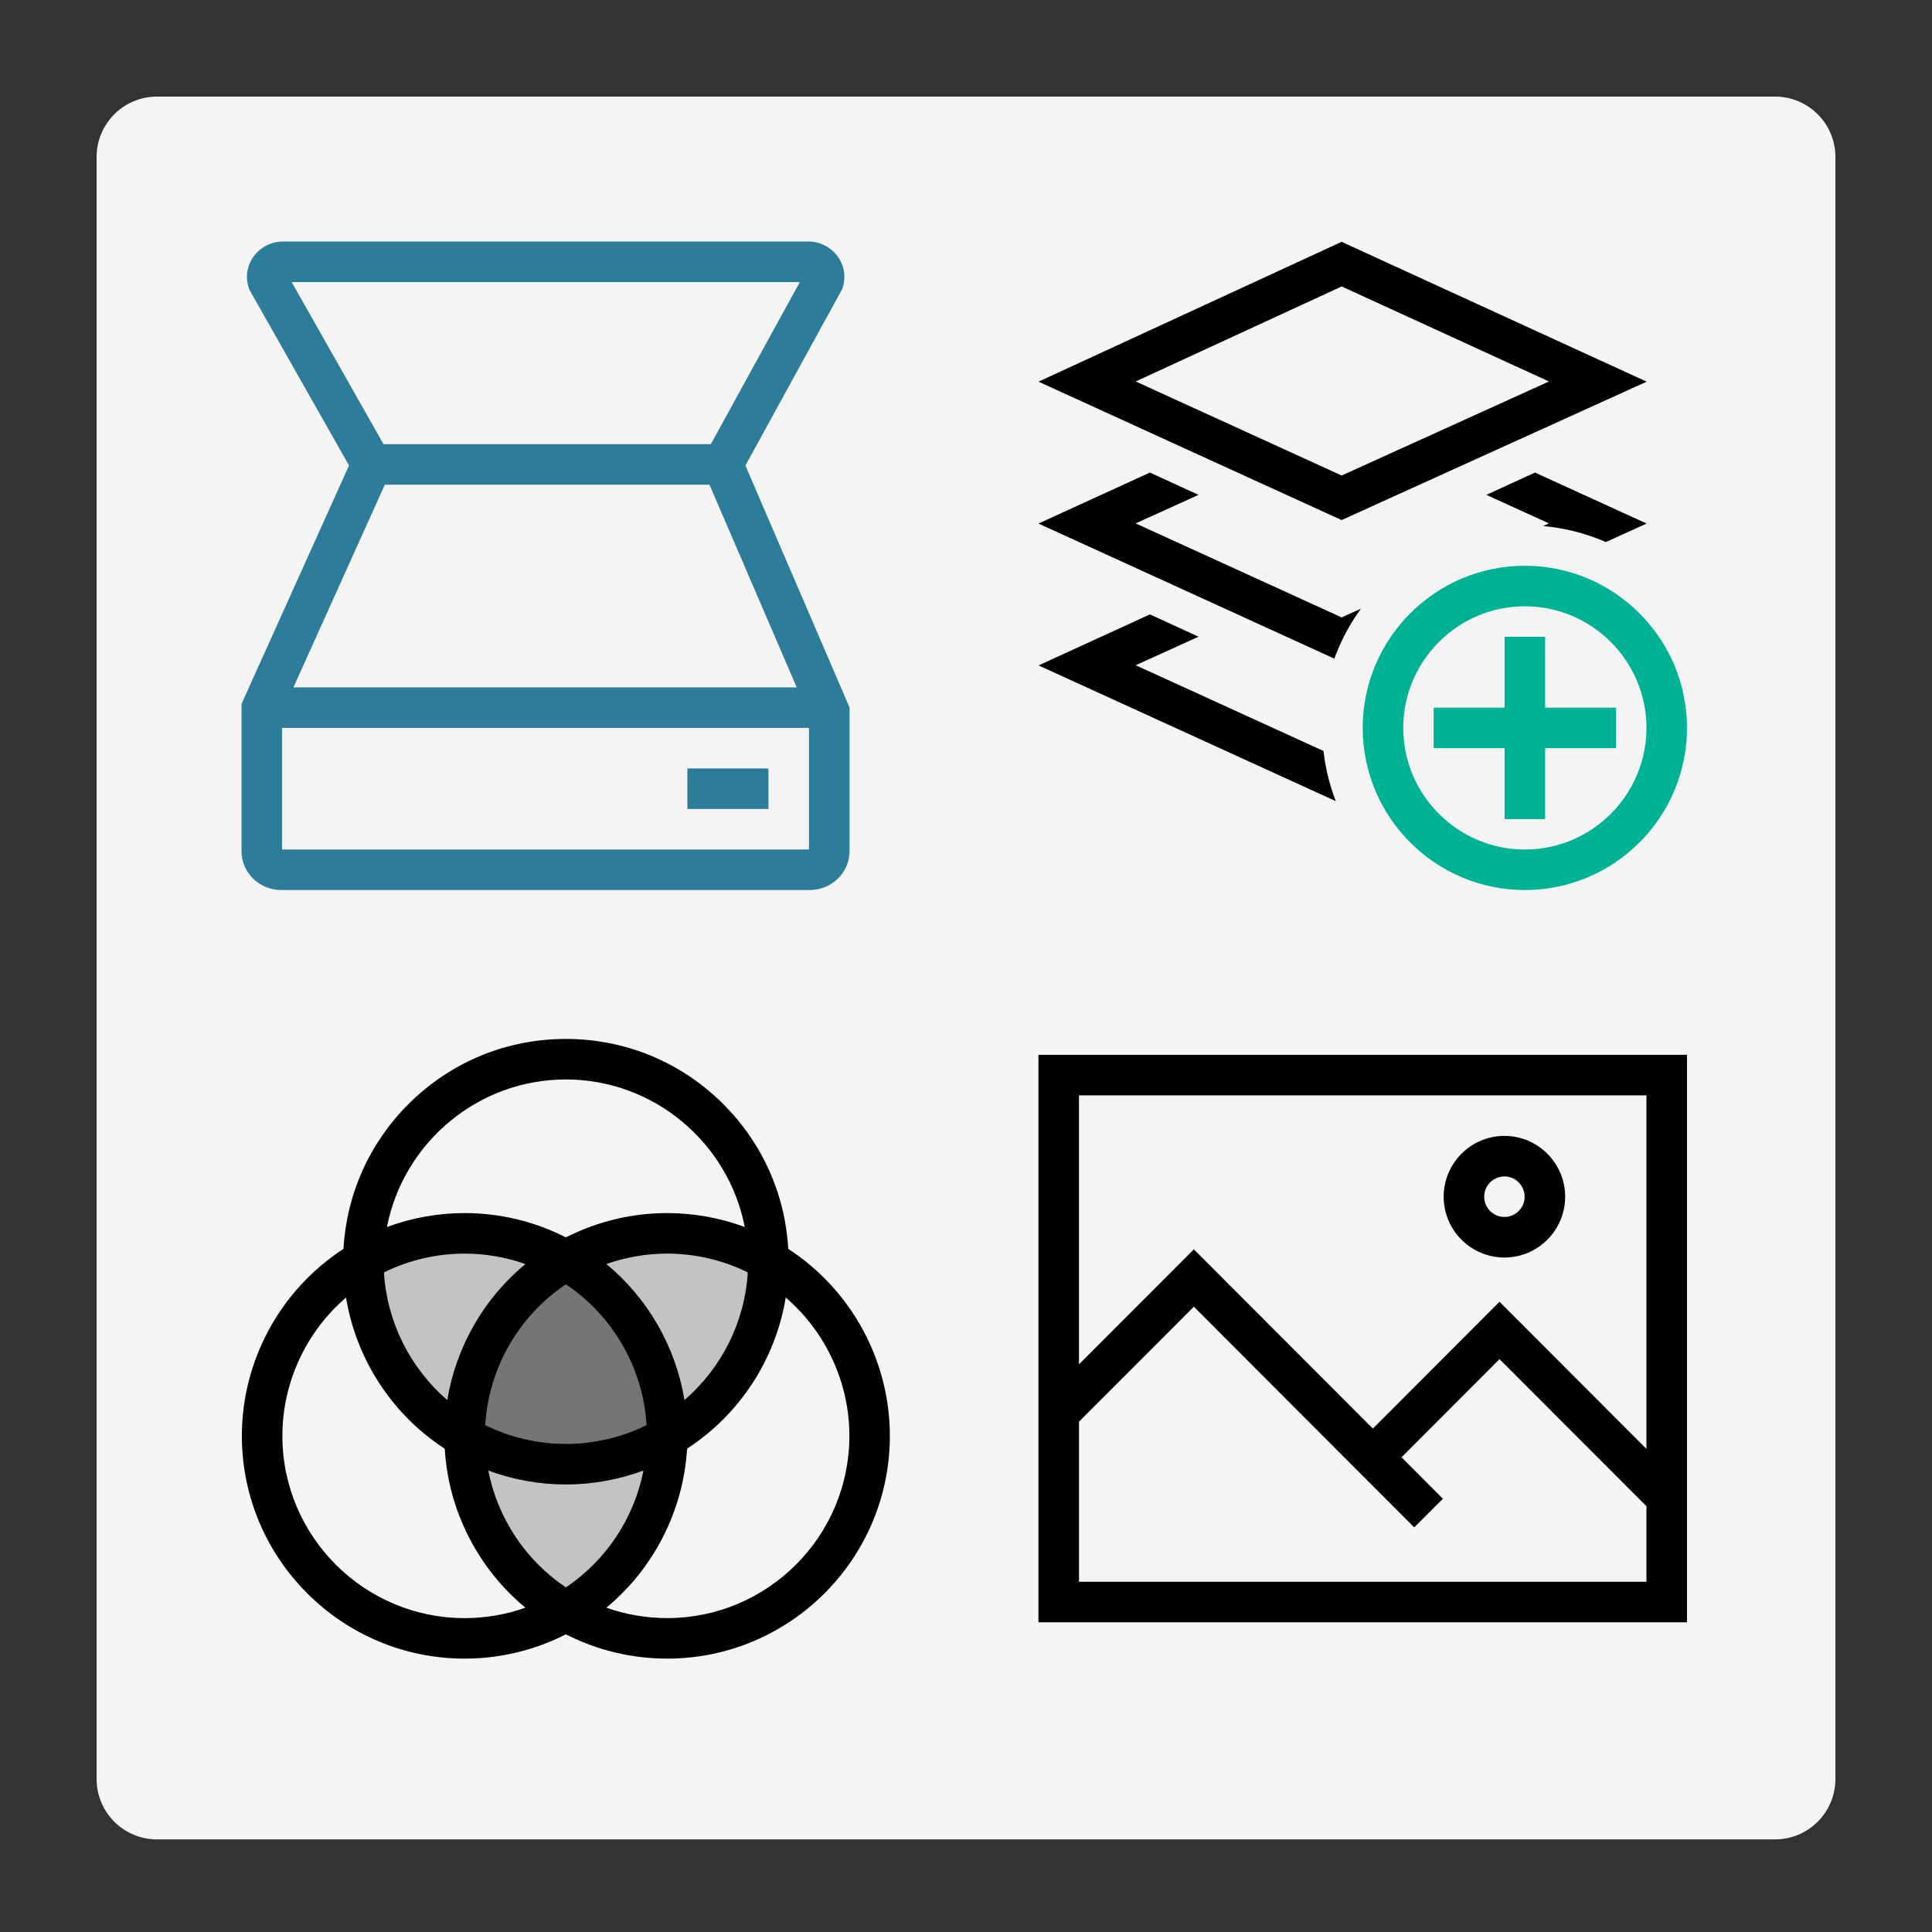
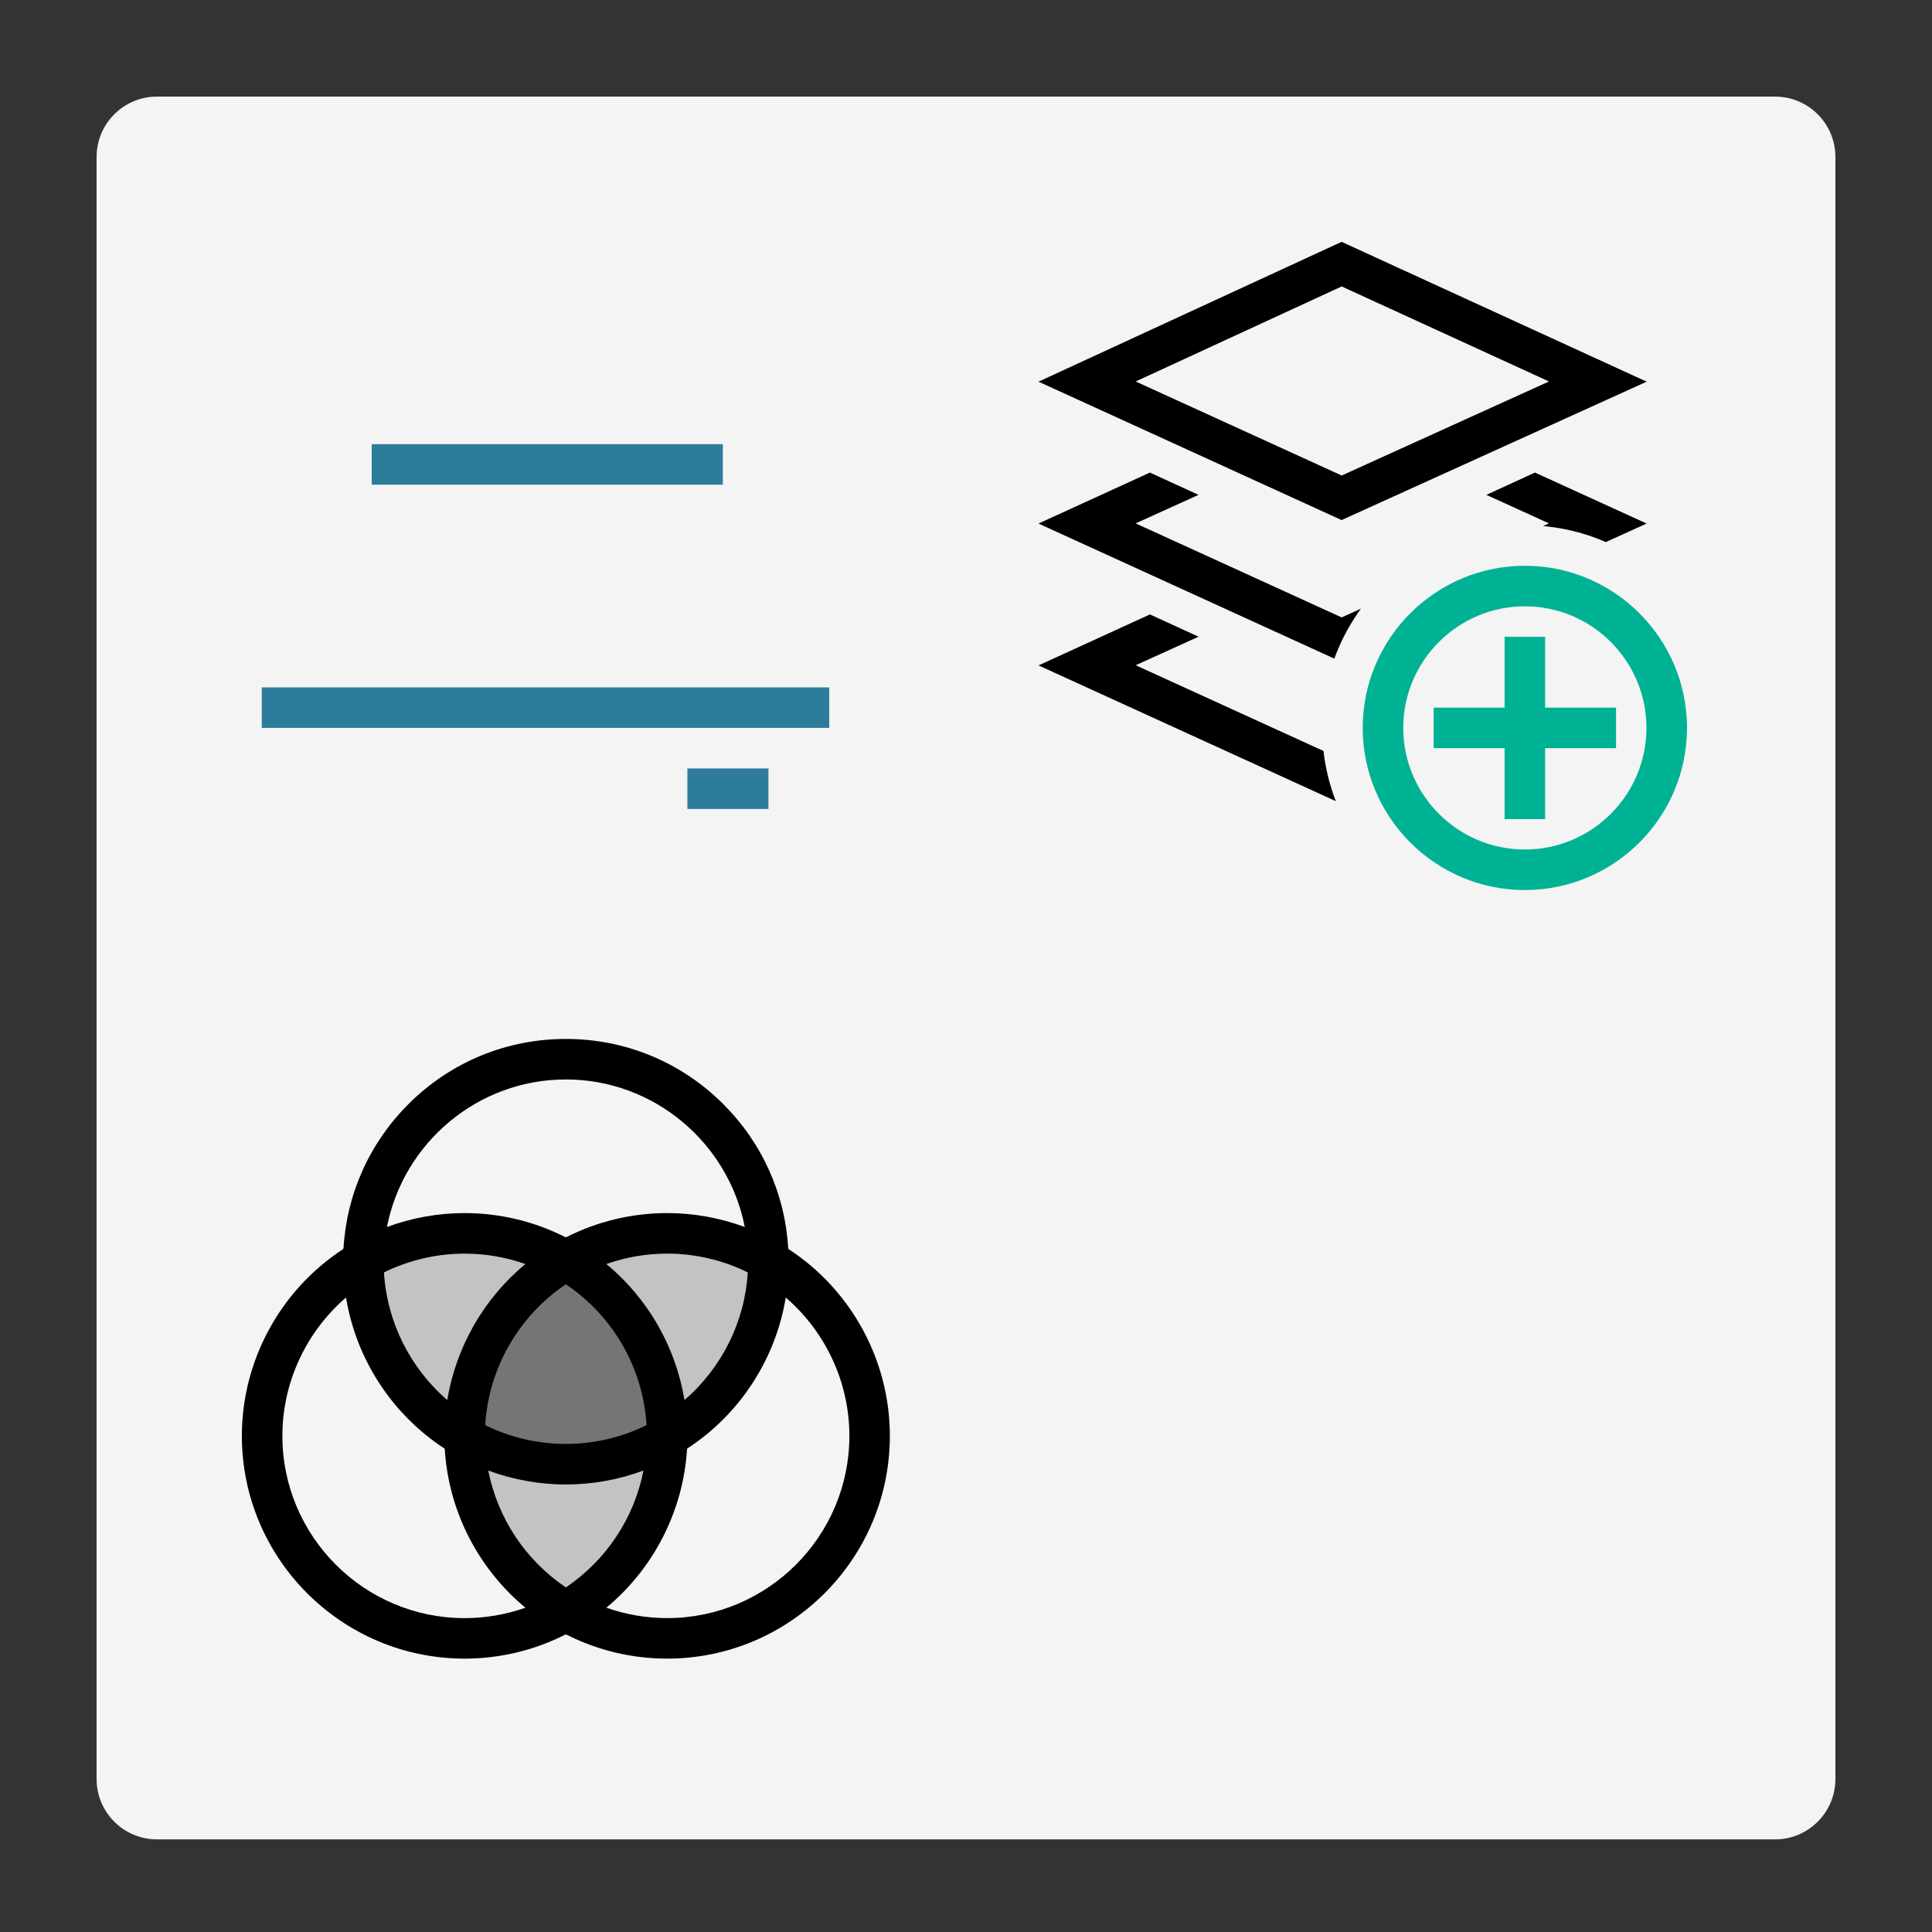
<svg xmlns="http://www.w3.org/2000/svg" xmlns:xlink="http://www.w3.org/1999/xlink" version="1.1" id="Layer_1" x="0px" y="0px" viewBox="0 0 80 80" enable-background="new 0 0 80 80" xml:space="preserve">
  <rect x="0" y="0" width="80" height="80" fill="#333333" stroke="none" />
  <path fill="#F4F4F4" d="M73.5,76.165h-67c-1.381,0-2.5-1.119-2.5-2.5V6.5C4,5.119,5.119,4,6.5,4h67C74.881,4,76,5.119,76,6.5v67.165  C76,75.045,74.881,76.165,73.5,76.165z" />
  <g id="icon_4_">
-     <path d="M69.855,67.177H43V43.678h26.855V67.177z M44.678,65.498h23.498V62.37l-6.084-6.092l-4.059,4.064l1.715,1.718l-1.187,1.186   l-9.126-9.138l-4.756,4.761V65.498z M62.092,53.903l6.084,6.092V45.357H44.678v11.137l4.756-4.762l7.413,7.423L62.092,53.903z    M62.295,52.071c-1.387,0-2.516-1.13-2.516-2.518c0-1.388,1.129-2.518,2.516-2.518s2.515,1.13,2.515,2.518   C64.81,50.941,63.683,52.071,62.295,52.071z M62.295,48.714c-0.462,0-0.838,0.377-0.838,0.839c0,0.462,0.375,0.839,0.838,0.839   c0.462,0,0.837-0.377,0.837-0.839C63.132,49.091,62.757,48.714,62.295,48.714z" />
-   </g>
+     </g>
  <g id="icon_5_">
    <path opacity="0.2" enable-background="new    " d="M31.816,52.192c-1.233-0.713-2.665-1.122-4.192-1.122   c-1.527,0-2.959,0.409-4.193,1.122c-1.234-0.713-2.665-1.122-4.193-1.122s-2.959,0.409-4.192,1.122   c0,0.018-0.001,0.034-0.001,0.052c0,3.104,1.687,5.814,4.194,7.263c0.018,3.082,1.699,5.769,4.192,7.211   c2.492-1.442,4.173-4.129,4.192-7.211c2.507-1.45,4.194-4.159,4.194-7.263C31.816,52.227,31.816,52.21,31.816,52.192z" />
    <path opacity="0.4" enable-background="new    " d="M27.624,59.508c-1.233,0.713-2.665,1.122-4.192,1.122   c-1.527,0-2.959-0.409-4.192-1.122c0-0.018-0.001-0.034-0.001-0.052c0-3.103,1.686-5.813,4.193-7.263   c2.506,1.45,4.193,4.159,4.193,7.263C27.624,59.473,27.624,59.491,27.624,59.508z" />
    <path d="M27.624,68.68c-1.456,0-2.89-0.344-4.179-1l-0.013,0.008l-0.013-0.008c-1.289,0.655-2.723,1-4.179,1   c-5.086,0-9.225-4.138-9.225-9.225c0-3.119,1.596-6.039,4.195-7.733v-0.015l0.013-0.008c0.132-2.268,1.082-4.382,2.705-5.996   c1.74-1.73,4.049-2.683,6.503-2.683s4.763,0.953,6.503,2.683c1.623,1.614,2.573,3.728,2.705,5.996l0.013,0.008v0.015   c2.6,1.694,4.195,4.614,4.195,7.733C36.848,64.542,32.71,68.68,27.624,68.68z M25.108,66.571c0.804,0.284,1.656,0.431,2.517,0.431   c4.161,0,7.546-3.385,7.546-7.546c0-2.216-0.984-4.308-2.635-5.729c-0.417,2.542-1.892,4.828-4.074,6.25v0.015l-0.013,0.008   C28.293,62.563,27.066,64.949,25.108,66.571z M14.328,53.728c-1.651,1.421-2.635,3.513-2.635,5.729   c0,4.161,3.385,7.546,7.546,7.546c0.861,0,1.713-0.147,2.517-0.431c-1.959-1.622-3.186-4.008-3.339-6.569l-0.014-0.008v-0.015   C16.22,58.556,14.746,56.27,14.328,53.728z M20.218,60.892c0.384,1.959,1.537,3.714,3.213,4.838   c1.676-1.124,2.831-2.879,3.213-4.838c-1.023,0.379-2.112,0.577-3.213,0.577C22.331,61.469,21.241,61.271,20.218,60.892z    M20.092,59.012c1.033,0.51,2.179,0.778,3.34,0.778s2.307-0.268,3.34-0.778c-0.139-2.351-1.382-4.519-3.34-5.832   C21.474,54.493,20.231,56.662,20.092,59.012z M15.899,52.688c0.122,2.049,1.082,3.959,2.622,5.285   c0.362-2.201,1.515-4.21,3.234-5.632c-0.804-0.284-1.655-0.431-2.516-0.431C18.077,51.91,16.932,52.178,15.899,52.688z    M25.108,52.34c1.72,1.422,2.873,3.432,3.234,5.632c1.541-1.325,2.5-3.236,2.622-5.285c-1.033-0.51-2.179-0.778-3.34-0.778   C26.763,51.91,25.912,52.057,25.108,52.34z M23.432,51.223l0.013,0.008c1.289-0.655,2.723-1,4.179-1   c1.102,0,2.192,0.197,3.215,0.577c-0.675-3.474-3.747-6.11-7.408-6.11s-6.733,2.637-7.408,6.11c1.024-0.38,2.113-0.577,3.215-0.577   c1.456,0,2.89,0.344,4.179,1L23.432,51.223z" />
  </g>
  <g id="icon_6_">
-     <path fill="#2D7D9A" d="M33.53,36.855H11.647c-0.909,0-1.647-0.722-1.647-1.609v-6.097l4.452-9.875l-4.132-7.29l-0.027-0.085   c-0.139-0.442-0.061-0.912,0.215-1.288C10.788,10.228,11.244,10,11.725,10h21.739c0.478,0,0.93,0.226,1.211,0.603   c0.276,0.371,0.358,0.837,0.227,1.277l-0.025,0.085l-4.011,7.311l4.312,10.02v5.949C35.177,36.133,34.438,36.855,33.53,36.855z    M11.678,35.177h21.82v-5.534l-4.5-10.456l4.121-7.508H12.076l4.256,7.509L11.678,29.51V35.177z" />
    <rect x="15.392" y="18.392" fill="#2D7D9A" width="14.539" height="1.678" />
    <rect x="10.839" y="28.463" fill="#2D7D9A" width="23.498" height="1.678" />
    <rect x="28.463" y="31.82" fill="#2D7D9A" width="3.357" height="1.678" />
  </g>
  <g id="main_2_">
    <g>
      <defs>
        <path id="SVGID_1_" d="M54.749,30.141c0-4.635,3.757-8.392,8.392-8.392c2.745,0,5.183,1.318,6.714,3.356V10H43v26.855h15.105     C56.067,35.324,54.749,32.886,54.749,30.141z" />
      </defs>
      <clipPath id="SVGID_2_">
        <use xlink:href="#SVGID_1_" overflow="visible" />
      </clipPath>
      <g id="icon_7_" clip-path="url(#SVGID_2_)">
        <path d="M55.553,21.535l-12.551-5.731l12.551-5.79l12.632,5.79L55.553,21.535z M47.026,15.796l8.53,3.894l8.584-3.894     l-8.584-3.935L47.026,15.796z M55.553,27.41l-12.551-5.731l4.613-2.111l2.014,0.923l-2.604,1.181l8.53,3.894l8.584-3.894     l-2.593-1.181l2.014-0.923l4.624,2.111L55.553,27.41z M68.185,27.553l-4.624-2.111l-2.014,0.923l2.593,1.181l-8.584,3.894     l-8.53-3.894l2.604-1.181l-2.014-0.923l-4.613,2.111l12.551,5.731L68.185,27.553z" />
      </g>
    </g>
    <g id="overlay_2_">
      <path fill="#00B294" d="M63.141,36.855c-3.702,0-6.714-3.012-6.714-6.714s3.012-6.714,6.714-6.714    c3.702,0,6.714,3.012,6.714,6.714S66.843,36.855,63.141,36.855z M63.141,25.106c-2.776,0-5.035,2.259-5.035,5.035    s2.259,5.035,5.035,5.035s5.035-2.259,5.035-5.035S65.917,25.106,63.141,25.106z M63.98,33.918h-1.678V30.98h-2.937v-1.678h2.937    v-2.937h1.678v2.937h2.937v1.678H63.98V33.918z" />
    </g>
  </g>
</svg>